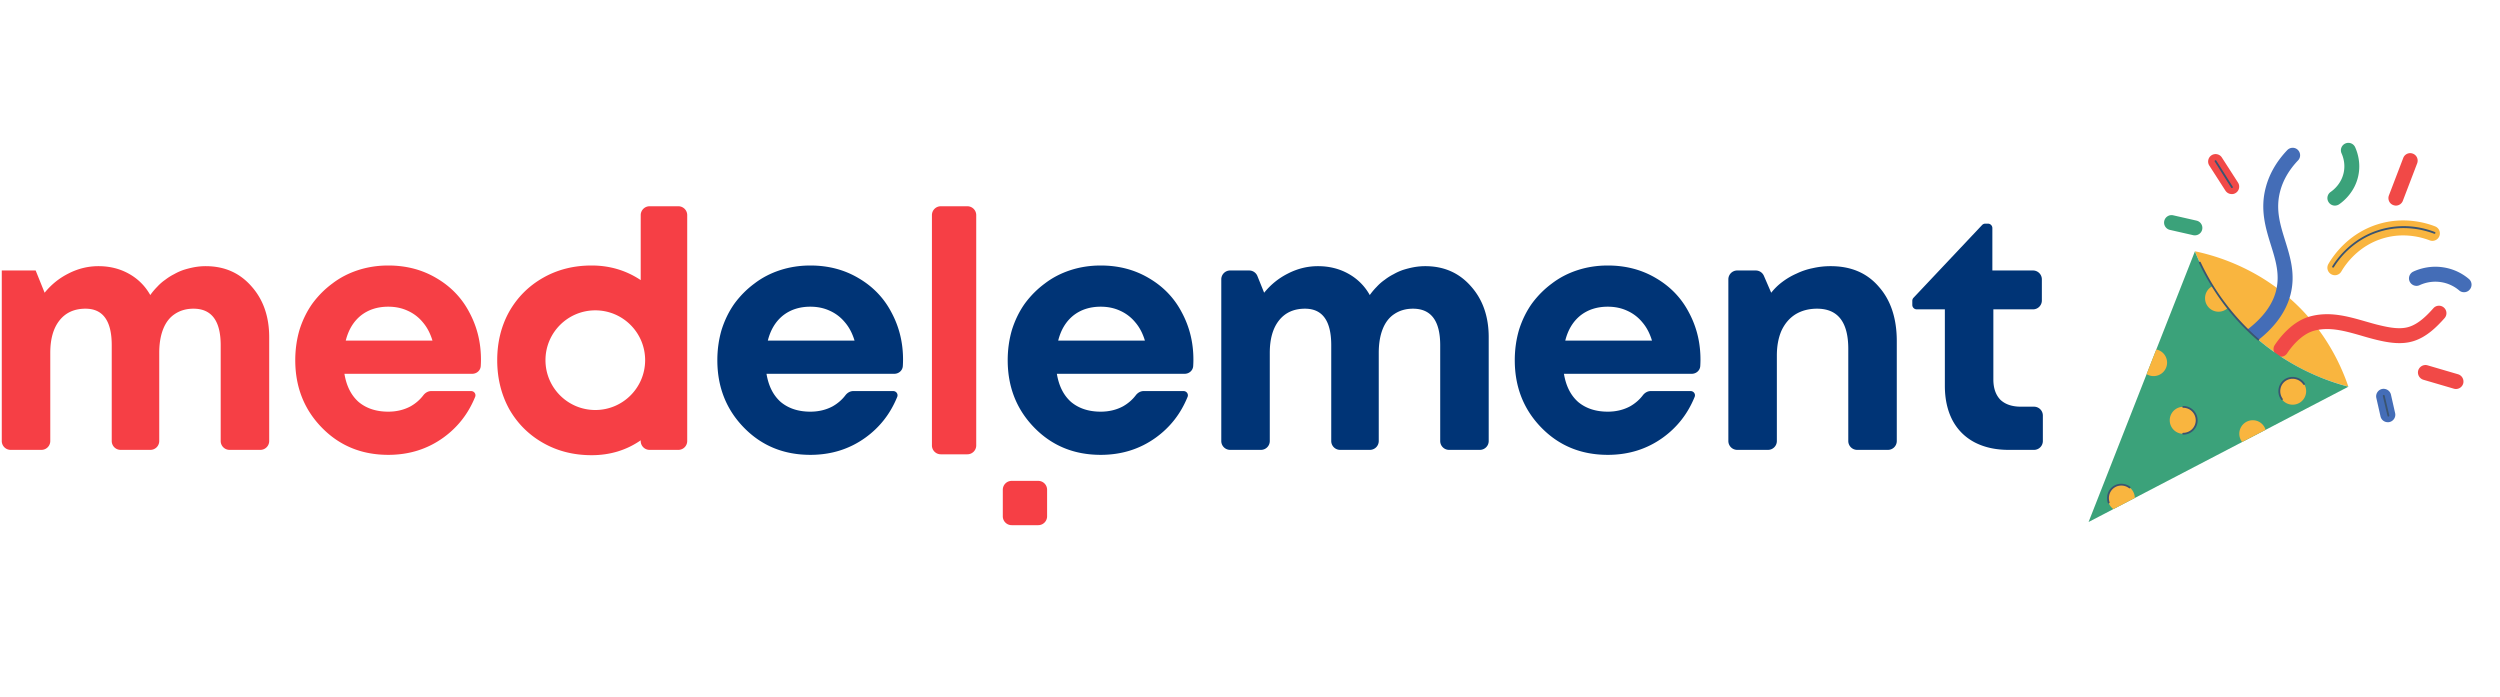
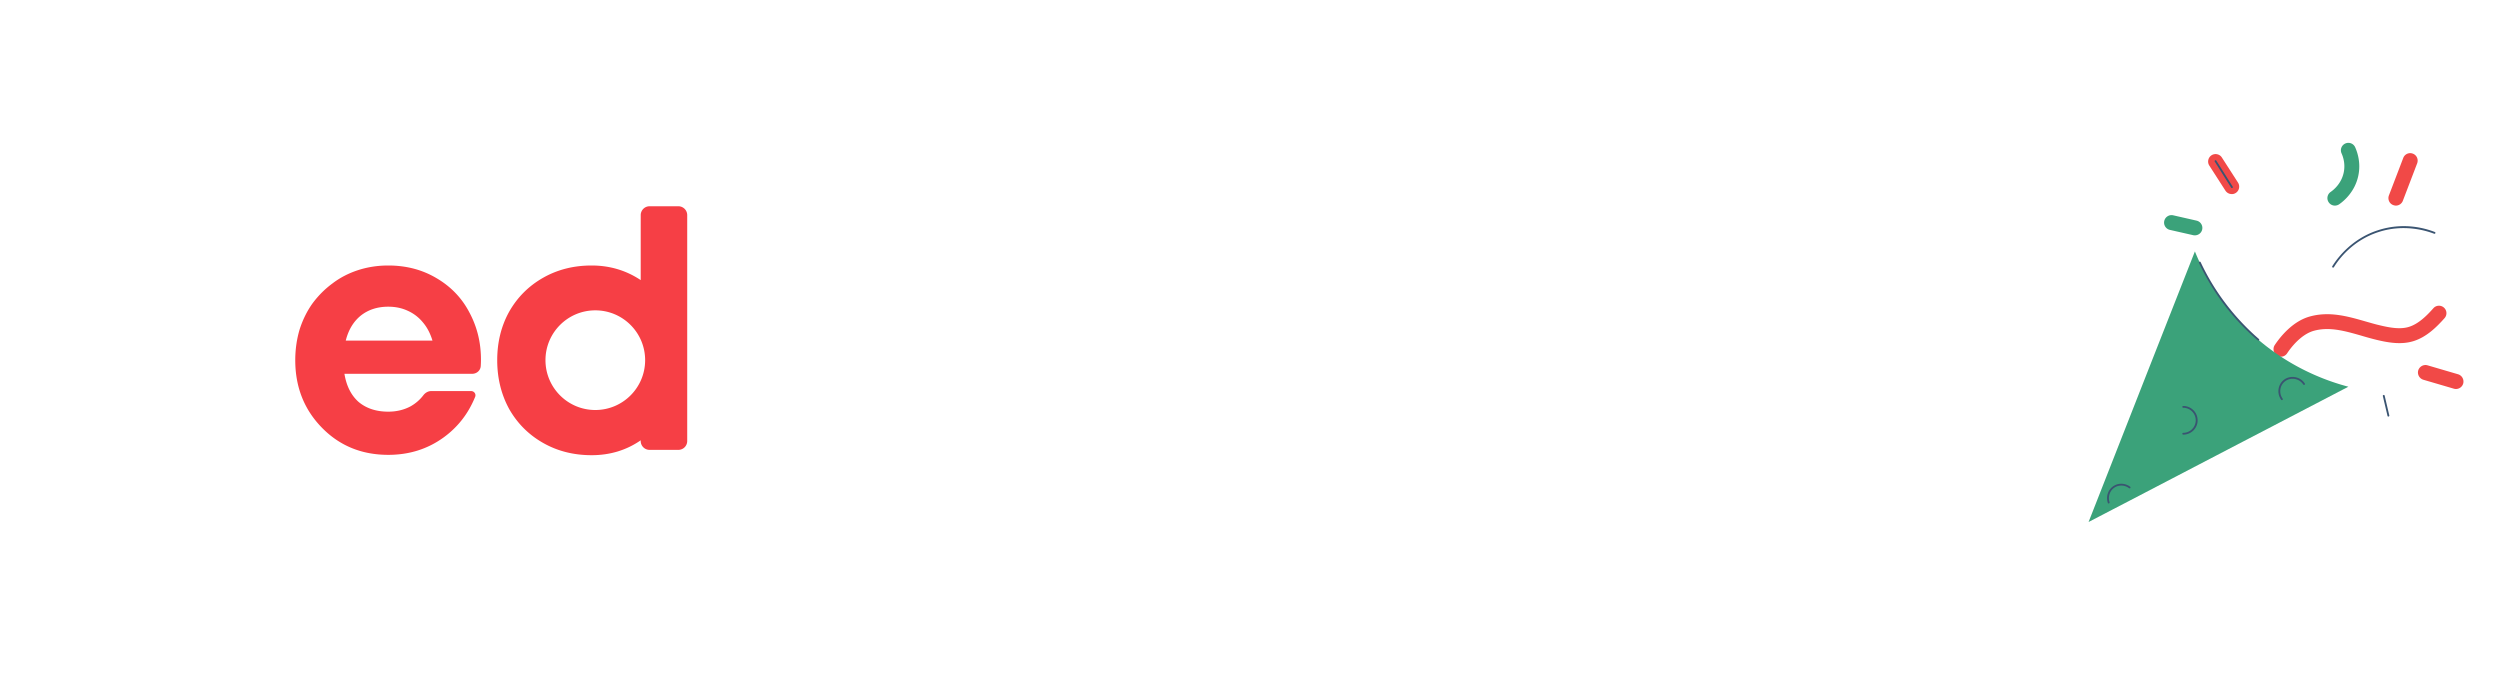
<svg xmlns="http://www.w3.org/2000/svg" width="875" height="244" fill="none" viewBox="0 0 875 244">
-   <path fill="#003476" d="M316.064 125.83c0 .761-.025 1.53-.076 2.307-.101 1.547-1.429 2.692-2.979 2.692h-44.732c.698 4.264 2.364 7.558 5 9.883 2.713 2.248 6.162 3.372 10.348 3.372 2.868 0 5.465-.62 7.79-1.86 1.791-1.015 3.284-2.306 4.477-3.873.667-.876 1.664-1.476 2.764-1.476h13.963c1.062 0 1.809 1.046 1.409 2.03-2.386 5.877-6.087 10.626-11.102 14.248-5.581 4.031-12.015 6.046-19.301 6.046-9.302 0-17.053-3.178-23.254-9.534-6.201-6.356-9.302-14.224-9.302-23.603 0-3.72.504-7.286 1.512-10.696 1.085-3.411 2.597-6.473 4.534-9.186 2.016-2.713 4.341-5.038 6.977-6.976 2.635-2.015 5.619-3.566 8.952-4.65 3.333-1.086 6.86-1.629 10.581-1.629 6.278 0 11.898 1.473 16.859 4.419 5.038 2.945 8.875 6.937 11.511 11.975 2.713 5.039 4.069 10.542 4.069 16.511Zm-32.439-18.487c-3.798 0-7.015 1.046-9.65 3.139-2.558 2.093-4.302 5-5.233 8.72h30.347c-.775-2.558-1.899-4.689-3.372-6.394a14.486 14.486 0 0 0-5.348-4.07c-2.016-.93-4.264-1.395-6.744-1.395ZM417.691 125.83c0 .761-.025 1.53-.076 2.307-.101 1.547-1.428 2.692-2.979 2.692h-44.731c.697 4.264 2.364 7.558 4.999 9.883 2.713 2.248 6.162 3.372 10.348 3.372 2.868 0 5.465-.62 7.79-1.86 1.792-1.015 3.284-2.306 4.477-3.873.667-.876 1.664-1.476 2.764-1.476h13.963c1.063 0 1.809 1.046 1.41 2.03-2.387 5.877-6.087 10.626-11.103 14.248-5.581 4.031-12.015 6.046-19.301 6.046-9.301 0-17.053-3.178-23.254-9.534-6.201-6.356-9.301-14.224-9.301-23.603 0-3.72.503-7.286 1.511-10.696 1.085-3.411 2.597-6.473 4.535-9.186 2.015-2.713 4.34-5.038 6.976-6.976 2.635-2.015 5.619-3.566 8.953-4.65 3.333-1.086 6.859-1.629 10.58-1.629 6.279 0 11.898 1.473 16.859 4.419 5.039 2.945 8.876 6.937 11.511 11.975 2.713 5.039 4.069 10.542 4.069 16.511Zm-32.439-18.487c-3.798 0-7.015 1.046-9.65 3.139-2.558 2.093-4.302 5-5.232 8.72h30.346c-.775-2.558-1.899-4.689-3.372-6.394a14.478 14.478 0 0 0-5.348-4.07c-2.016-.93-4.263-1.395-6.744-1.395ZM498.84 93.158c6.511 0 11.82 2.325 15.929 6.976 4.185 4.651 6.278 10.619 6.278 17.906v36.315a3.1 3.1 0 0 1-3.1 3.1h-10.775a3.1 3.1 0 0 1-3.1-3.1V120.83c0-8.526-3.178-12.789-9.534-12.789-2.481 0-4.651.62-6.511 1.86-1.783 1.163-3.14 2.907-4.07 5.232-.93 2.325-1.395 5.116-1.395 8.371v30.851a3.1 3.1 0 0 1-3.101 3.1h-10.425a3.1 3.1 0 0 1-3.101-3.1V120.83c0-8.526-3.061-12.789-9.185-12.789-3.876 0-6.899 1.356-9.069 4.069-2.17 2.713-3.256 6.511-3.256 11.394v30.851a3.1 3.1 0 0 1-3.1 3.1H430.55a3.1 3.1 0 0 1-3.1-3.1V97.77a3.1 3.1 0 0 1 3.1-3.1h6.666a3.1 3.1 0 0 1 2.876 1.941l2.357 5.849c2.325-2.868 5.116-5.116 8.371-6.744 3.333-1.705 6.821-2.558 10.465-2.558 3.953 0 7.518.891 10.696 2.674s5.659 4.263 7.442 7.441a23.016 23.016 0 0 1 2.441-2.906 16.58 16.58 0 0 1 2.791-2.442 19.29 19.29 0 0 1 3.139-1.977 18.695 18.695 0 0 1 3.372-1.511c1.24-.388 2.48-.698 3.721-.93a22.69 22.69 0 0 1 3.953-.35ZM595.167 125.83c0 .761-.026 1.53-.077 2.307-.101 1.547-1.428 2.692-2.979 2.692H547.38c.697 4.264 2.364 7.558 4.999 9.883 2.713 2.248 6.163 3.372 10.348 3.372 2.868 0 5.465-.62 7.79-1.86 1.792-1.015 3.284-2.306 4.477-3.873.667-.876 1.664-1.476 2.765-1.476h13.962c1.063 0 1.81 1.046 1.41 2.03-2.386 5.877-6.087 10.626-11.103 14.248-5.581 4.031-12.014 6.046-19.301 6.046-9.301 0-17.053-3.178-23.254-9.534-6.201-6.356-9.301-14.224-9.301-23.603 0-3.72.504-7.286 1.511-10.696 1.085-3.411 2.597-6.473 4.535-9.186 2.015-2.713 4.341-5.038 6.976-6.976 2.635-2.015 5.62-3.566 8.953-4.65 3.333-1.086 6.86-1.629 10.58-1.629 6.279 0 11.899 1.473 16.859 4.419 5.039 2.945 8.876 6.937 11.511 11.975 2.713 5.039 4.07 10.542 4.07 16.511Zm-32.44-18.487c-3.798 0-7.015 1.046-9.65 3.139-2.558 2.093-4.302 5-5.232 8.72h30.346c-.775-2.558-1.899-4.689-3.372-6.394a14.47 14.47 0 0 0-5.348-4.07c-2.015-.93-4.263-1.395-6.744-1.395ZM640.736 93.158c7.131 0 12.751 2.403 16.859 7.209 4.186 4.728 6.279 11.084 6.279 19.068v34.92a3.1 3.1 0 0 1-3.101 3.1h-10.774a3.1 3.1 0 0 1-3.1-3.1v-32.246c0-9.379-3.644-14.068-10.93-14.068-2.868 0-5.387.658-7.557 1.976-2.093 1.318-3.721 3.217-4.884 5.697-1.085 2.481-1.627 5.387-1.627 8.721v29.92c0 1.712-1.389 3.1-3.101 3.1h-10.774a3.1 3.1 0 0 1-3.101-3.1V97.77a3.1 3.1 0 0 1 3.101-3.1h6.49a3.1 3.1 0 0 1 2.845 1.868l2.563 5.922a20.565 20.565 0 0 1 3.953-3.837 24.742 24.742 0 0 1 5-2.907 23.619 23.619 0 0 1 5.581-1.86 27.83 27.83 0 0 1 6.278-.698ZM707.326 142.34h4.574a3.1 3.1 0 0 1 3.1 3.101v8.914a3.1 3.1 0 0 1-3.1 3.1h-8.876c-4.573 0-8.565-.891-11.976-2.674-3.333-1.783-5.891-4.341-7.673-7.674-1.783-3.41-2.675-7.441-2.675-12.092v-26.742h-9.844a1.55 1.55 0 0 1-1.55-1.55v-1.439c0-.395.151-.776.422-1.063l24.001-25.459a1.55 1.55 0 0 1 1.128-.487h.92c.856 0 1.55.694 1.55 1.55V94.67h14.224a3.1 3.1 0 0 1 3.1 3.101v7.403a3.1 3.1 0 0 1-3.1 3.1h-13.875v24.533c0 3.023.814 5.387 2.441 7.092 1.706 1.628 4.109 2.442 7.209 2.442Z" />
  <path fill="#F63F45" fill-rule="evenodd" d="M227.356 72.19a3.101 3.101 0 0 0-3.101 3.101v4.263l-.008-6.976v25.457c-5.114-3.406-10.847-5.11-17.2-5.11-6.278 0-11.937 1.434-16.975 4.302-5.038 2.868-8.991 6.821-11.859 11.86-2.791 5.038-4.186 10.697-4.186 16.975 0 6.279 1.395 11.976 4.186 17.092 2.868 5.038 6.821 8.991 11.859 11.859 5.038 2.868 10.697 4.302 16.975 4.302 6.446 0 12.179-1.737 17.2-5.211v.251a3.1 3.1 0 0 0 3.1 3.1h10.077a3.1 3.1 0 0 0 3.101-3.1V75.291a3.1 3.1 0 0 0-3.101-3.1h-10.068Zm-18.999 71.313c9.632 0 17.44-7.809 17.44-17.441 0-9.632-7.808-17.44-17.44-17.44-9.632 0-17.441 7.808-17.441 17.44 0 9.632 7.809 17.441 17.441 17.441ZM168.338 125.83c0 .76-.026 1.53-.076 2.307-.101 1.547-1.429 2.692-2.979 2.692h-44.732c.697 4.263 2.364 7.558 4.999 9.883 2.713 2.248 6.163 3.372 10.348 3.372 2.868 0 5.465-.62 7.791-1.86 1.791-1.015 3.283-2.306 4.476-3.873.667-.876 1.664-1.476 2.765-1.476h13.962c1.063 0 1.81 1.046 1.41 2.03-2.386 5.876-6.087 10.626-11.103 14.248-5.581 4.031-12.014 6.046-19.301 6.046-9.301 0-17.052-3.178-23.254-9.534-6.201-6.356-9.301-14.224-9.301-23.603 0-3.72.504-7.286 1.511-10.697 1.086-3.41 2.597-6.472 4.535-9.185 2.015-2.713 4.341-5.038 6.976-6.976 2.636-2.015 5.62-3.566 8.953-4.651 3.333-1.085 6.86-1.628 10.58-1.628 6.279 0 11.899 1.473 16.86 4.419 5.038 2.945 8.875 6.937 11.51 11.975 2.713 5.039 4.07 10.542 4.07 16.511Zm-32.44-18.487c-3.798 0-7.015 1.046-9.65 3.139-2.558 2.093-4.302 5-5.232 8.72h30.346c-.775-2.558-1.899-4.689-3.371-6.395a14.49 14.49 0 0 0-5.349-4.069c-2.015-.93-4.263-1.395-6.744-1.395Z" clip-rule="evenodd" />
-   <path fill="#F63F45" d="M87.94 100.134c-4.108-4.65-9.418-6.976-15.93-6.976a22.7 22.7 0 0 0-3.952.349c-1.24.232-2.48.542-3.721.93a18.709 18.709 0 0 0-3.372 1.511 19.313 19.313 0 0 0-3.14 1.977 16.579 16.579 0 0 0-2.79 2.442 22.977 22.977 0 0 0-2.441 2.906c-1.783-3.178-4.264-5.658-7.441-7.441-3.179-1.783-6.744-2.674-10.697-2.674-3.644 0-7.132.852-10.465 2.558-3.255 1.628-6.046 3.875-8.371 6.743l-3.14-7.79H.622v59.686a3.1 3.1 0 0 0 3.1 3.1h10.775a3.1 3.1 0 0 0 3.1-3.1v-30.851c0-4.883 1.086-8.681 3.256-11.394 2.17-2.713 5.194-4.07 9.07-4.07 6.123 0 9.184 4.264 9.184 12.79v33.525a3.1 3.1 0 0 0 3.101 3.1h10.425a3.1 3.1 0 0 0 3.101-3.1v-30.851c0-3.255.465-6.046 1.395-8.371.93-2.326 2.287-4.07 4.07-5.232 1.86-1.241 4.03-1.861 6.51-1.861 6.357 0 9.535 4.264 9.535 12.79v33.525a3.1 3.1 0 0 0 3.1 3.1h10.775a3.1 3.1 0 0 0 3.1-3.1V118.04c0-7.287-2.093-13.255-6.278-17.906ZM329.277 159.005a3.1 3.1 0 0 1-3.1-3.1V75.291a3.1 3.1 0 0 1 3.1-3.1h9.302a3.1 3.1 0 0 1 3.1 3.1v80.614a3.1 3.1 0 0 1-3.1 3.1h-9.302ZM354.082 183.809a3.101 3.101 0 0 1-3.101-3.1v-9.302c0-1.712 1.389-3.1 3.101-3.1h9.302a3.1 3.1 0 0 1 3.1 3.1v9.302a3.1 3.1 0 0 1-3.1 3.1h-9.302Z" />
-   <path fill="#F9B53F" d="M790.733 96.676a71.21 71.21 0 0 1 14.697 11.545c9.788 10.087 14.348 20.811 16.499 27.103a82.397 82.397 0 0 1-10.878-3.689c-6.683-2.84-14.773-7.327-22.57-14.469a79.708 79.708 0 0 1-20.266-29.223 74.787 74.787 0 0 1 22.518 8.733Z" />
  <path fill="#F14947" d="M862.114 134.263a2.66 2.66 0 0 0-1.776-3.265l-10.69-3.133c-1.381-.4-2.84.397-3.265 1.779-.397 1.378.4 2.84 1.779 3.265l10.69 3.132c.237.077.505.105.742.105a2.633 2.633 0 0 0 2.52-1.883Zm-21.112-63.999 5.012-13.111c.505-1.354-.16-2.868-1.514-3.373a2.585 2.585 0 0 0-3.366 1.514l-5.016 13.112c-.501 1.354.16 2.868 1.514 3.372.317.105.637.185.926.185a2.621 2.621 0 0 0 2.444-1.698Zm-58.49-2.732c1.221-.772 1.566-2.419.797-3.612l-5.65-8.786c-.769-1.221-2.416-1.566-3.609-.794-1.219.77-1.564 2.413-.794 3.607l5.649 8.788a2.639 2.639 0 0 0 2.2 1.194c.477.025.954-.108 1.407-.397Zm15.834 57.305a2.496 2.496 0 0 1-1.458-.449c-1.194-.797-1.511-2.443-.717-3.637 1.991-2.973 6.234-8.228 12.096-9.927 6.951-1.991 13.45-.108 19.737 1.699 1.695.477 3.289.954 4.905 1.326 3.529.849 7.243 1.514 10.293.532 3.317-1.061 6.154-3.877 8.486-6.505a2.612 2.612 0 0 1 3.69-.212 2.611 2.611 0 0 1 .212 3.689c-2.812 3.161-6.286 6.585-10.797 8.016-4.271 1.354-8.832.585-13.103-.449a104.498 104.498 0 0 1-5.12-1.409c-5.834-1.671-11.327-3.265-16.844-1.699-3.13.905-6.472 3.745-9.204 7.804-.505.797-1.326 1.221-2.176 1.221Z" />
-   <path fill="#446DB7" d="M836.306 147.719c1.406-.317 2.308-1.726 1.988-3.132l-1.459-6.45c-.317-1.406-1.723-2.283-3.129-1.991-1.407.32-2.308 1.726-1.991 3.133l1.461 6.449a2.601 2.601 0 0 0 2.545 2.043c.185.028.397 0 .585-.052Zm28.116-46.397a2.613 2.613 0 0 0-.317-3.69 18.01 18.01 0 0 0-8.939-4.061c-4.748-.745-8.623.61-10.506 1.486-1.298.61-1.883 2.176-1.274 3.477.613 1.302 2.176 1.884 3.477 1.274a13.106 13.106 0 0 1 7.506-1.061 12.841 12.841 0 0 1 6.366 2.92c.477.425 1.086.609 1.671.609.769 0 1.511-.317 2.016-.954Zm-75.941 18.472a2.58 2.58 0 0 1-2.071-1.006 2.624 2.624 0 0 1 .477-3.665c5.201-4.034 8.49-8.493 9.709-13.271 1.458-5.68-.105-10.724-1.776-16.06-1.803-5.813-3.874-12.395-1.803-20.17 1.246-4.755 3.791-9.158 7.533-13.087 1.006-1.037 2.652-1.09 3.686-.08 1.034 1.009 1.086 2.655.08 3.689-3.129 3.293-5.253 6.93-6.262 10.804-1.671 6.317 0 11.653 1.751 17.278 1.806 5.816 3.689 11.813 1.859 18.927-1.539 5.945-5.438 11.361-11.592 16.112a2.547 2.547 0 0 1-1.591.529Z" />
  <path fill="#3BA27A" d="M770.76 80.352a2.616 2.616 0 0 0-1.964-3.133l-8.169-1.859a2.615 2.615 0 0 0-1.167 5.1l8.17 1.855c.185.055.397.055.585.055 1.194 0 2.28-.825 2.545-2.019Zm17.721 36.842a78.823 78.823 0 0 1-8.782-9.398 80.45 80.45 0 0 1-5.33-7.616 82.898 82.898 0 0 1-6.154-12.185l-13.503 34.322-3.394 8.625L731 182.703l8.724-4.539 7.456-3.874 37.587-19.589 8.222-4.274 28.94-15.078c-6.951-1.831-20.531-6.397-33.448-18.155Zm28.725-45.23a2.595 2.595 0 0 1-2.148-1.142 2.606 2.606 0 0 1 .661-3.635c1.117-.769 3.794-2.972 4.591-6.85.61-2.972-.212-5.44-.769-6.661a2.604 2.604 0 0 1 1.326-3.45 2.602 2.602 0 0 1 3.447 1.327c.797 1.778 2.018 5.44 1.114 9.847-1.167 5.732-5.093 8.972-6.736 10.114-.452.29-.982.45-1.486.45Z" />
-   <path fill="#F9B53F" d="M788.481 147.082a4.716 4.716 0 0 0-4.723 4.723c0 1.089.372 2.099.981 2.896l8.222-4.275c-.581-1.938-2.384-3.344-4.48-3.344Zm-33.768-24.765-3.394 8.625a4.508 4.508 0 0 0 2.44.692c2.6 0 4.72-2.098 4.72-4.726a4.694 4.694 0 0 0-3.766-4.591Zm47.72 9.874a4.736 4.736 0 0 0-4.724 4.724 4.717 4.717 0 0 0 4.724 4.726c2.6 0 4.72-2.098 4.72-4.726 0-2.6-2.095-4.724-4.72-4.724Zm-38.304 10.192c-2.6 0-4.72 2.098-4.72 4.726 0 2.6 2.095 4.724 4.72 4.724a4.699 4.699 0 0 0 4.723-4.724 4.718 4.718 0 0 0-4.723-4.726Zm-21.672 27.235a4.717 4.717 0 0 0-4.721 4.724c0 1.594.77 2.972 1.964 3.849l7.48-3.902a4.706 4.706 0 0 0-4.723-4.671Zm31.912-69.466a4.71 4.71 0 0 0-2.6 4.222c0 2.6 2.096 4.724 4.721 4.724a4.687 4.687 0 0 0 3.237-1.302 73.39 73.39 0 0 1-5.358-7.644Zm77.932-20.915c-3.53-1.381-10.718-3.32-19.072-1.037-10.743 2.948-16.368 10.884-18.278 14.176-.742 1.247-.317 2.84.929 3.582.425.24.877.373 1.326.373.902 0 1.779-.477 2.256-1.302 1.591-2.733 6.259-9.314 15.145-11.758 6.896-1.91 12.866-.264 15.783.85 1.354.532 2.865-.16 3.394-1.487.532-1.326-.132-2.868-1.483-3.397Z" />
  <path fill="#3A5471" d="M836.014 145.78c.184-.052.292-.212.236-.397l-1.615-6.902c-.055-.184-.212-.292-.4-.237-.185.053-.289.213-.237.397l1.619 6.902a.312.312 0 0 0 .317.265c.027-.028.052-.028.08-.028Zm-54.669-80.002c.157-.105.213-.29.105-.45l-5.73-9.104c-.104-.16-.292-.185-.449-.105-.16.105-.212.29-.108.45l5.73 9.105c.052.104.16.16.265.16.08-.028.132-.028.187-.056Zm35.517 27.74c1.67-2.735 6.551-9.397 15.677-12.317 8.832-2.865 16.525-.505 19.417.612a.361.361 0 0 0 .425-.188c.077-.16-.028-.372-.188-.424-3.659-1.434-11.139-3.45-19.841-.637-9.309 3-14.324 9.822-16.047 12.607-.105.16-.053.347.107.452a.356.356 0 0 0 .157.052.37.37 0 0 0 .293-.157Zm-26.208 25.587c.107-.133.107-.345-.025-.45a81.624 81.624 0 0 1-13.13-14.441 79.856 79.856 0 0 1-7.268-12.45c-.08-.156-.265-.236-.425-.156-.16.076-.24.264-.16.424a82.908 82.908 0 0 0 7.321 12.555 80.181 80.181 0 0 0 13.237 14.545c.053.053.133.08.213.08.08 0 .184-.027.237-.107Zm8.197 20.89a.314.314 0 0 0 .08-.452c-1.406-1.963-1.009-4.724.902-6.13a4.344 4.344 0 0 1 3.341-.772 4.48 4.48 0 0 1 2.973 1.938c.105.16.289.188.449.08.16-.104.185-.292.08-.452a5.04 5.04 0 0 0-3.394-2.203c-1.354-.237-2.76.08-3.846.877-2.176 1.618-2.653 4.779-1.037 7.034a.33.33 0 0 0 .267.133.512.512 0 0 0 .185-.053Zm-60.718 36.206a.347.347 0 0 0 .213-.425c-.634-1.966.107-4.114 1.806-5.176 1.538-.957 3.554-.849 5.013.265.132.105.344.08.452-.052a.336.336 0 0 0-.056-.453c-1.695-1.274-4.003-1.406-5.754-.292-1.963 1.222-2.812 3.665-2.071 5.945.056.135.188.24.32.24 0-.052.025-.052.077-.052Zm25.996-24.076a.323.323 0 0 1-.317-.32c0-.184.16-.317.317-.317a4.383 4.383 0 0 0 4.379-4.378 4.385 4.385 0 0 0-4.379-4.382.32.32 0 0 1-.317-.317c0-.16.16-.32.317-.32a5.039 5.039 0 0 1 5.04 5.043c0 2.736-2.252 4.991-5.04 4.991Z" />
</svg>